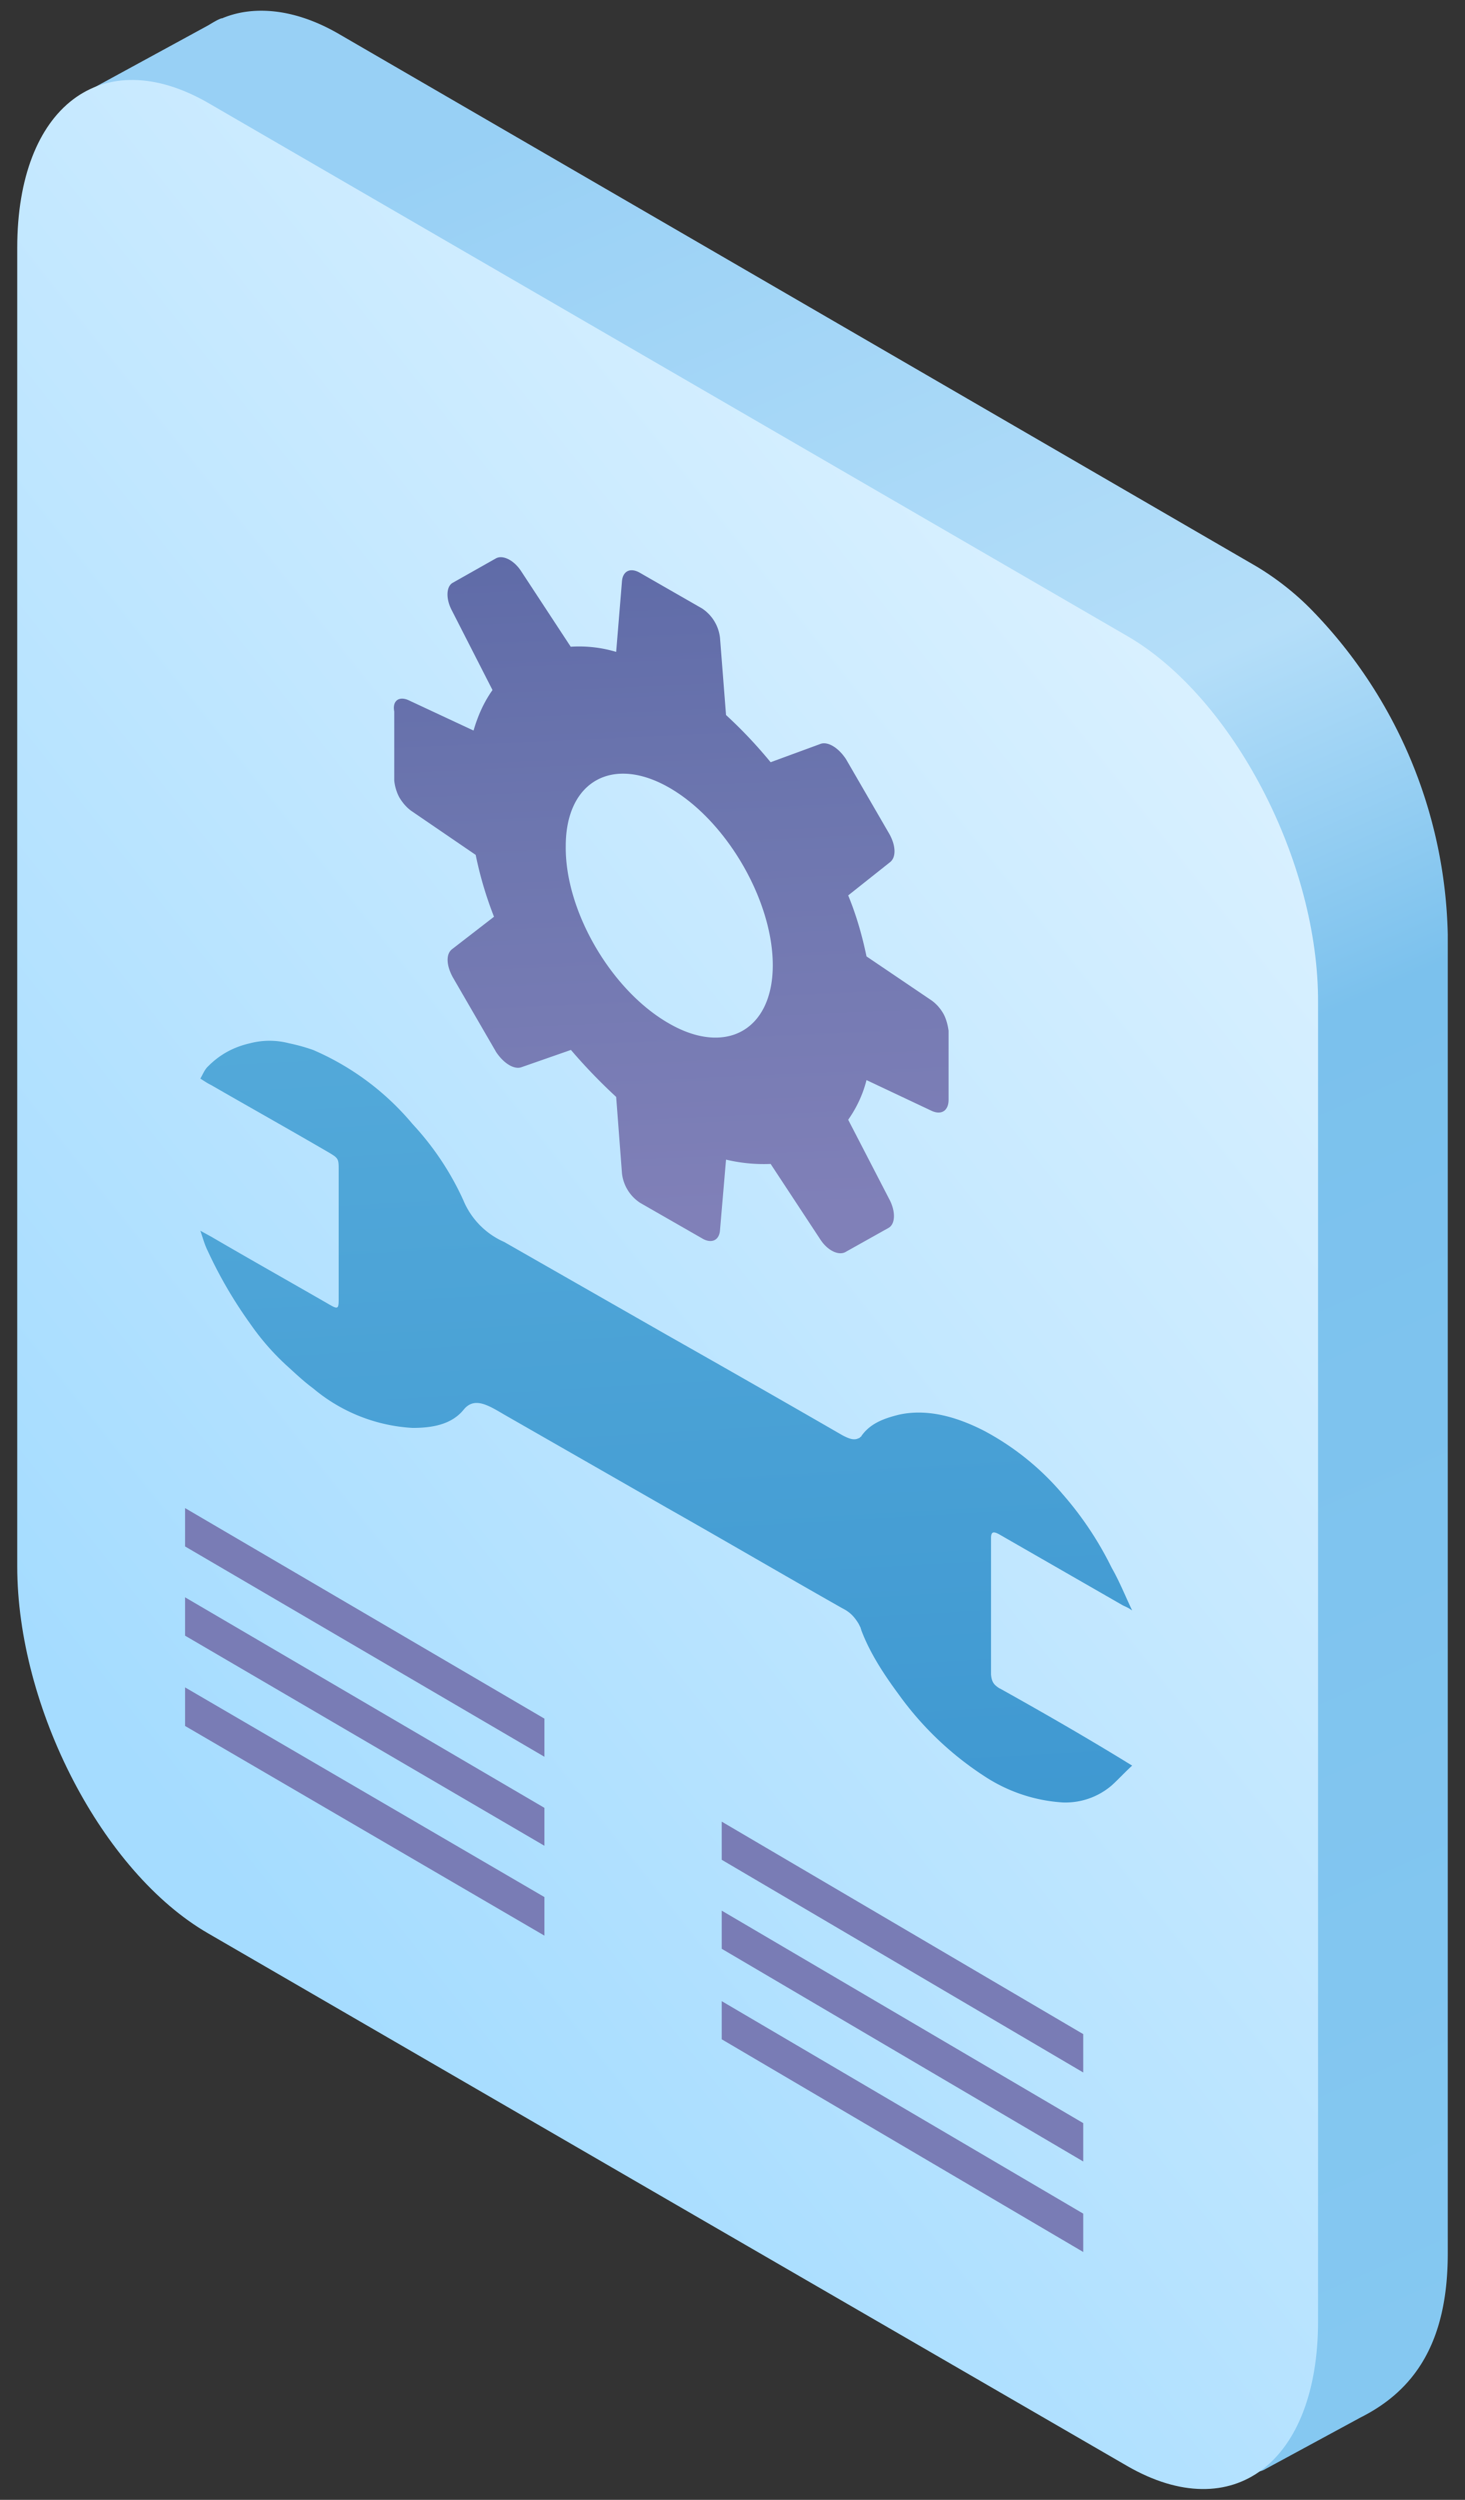
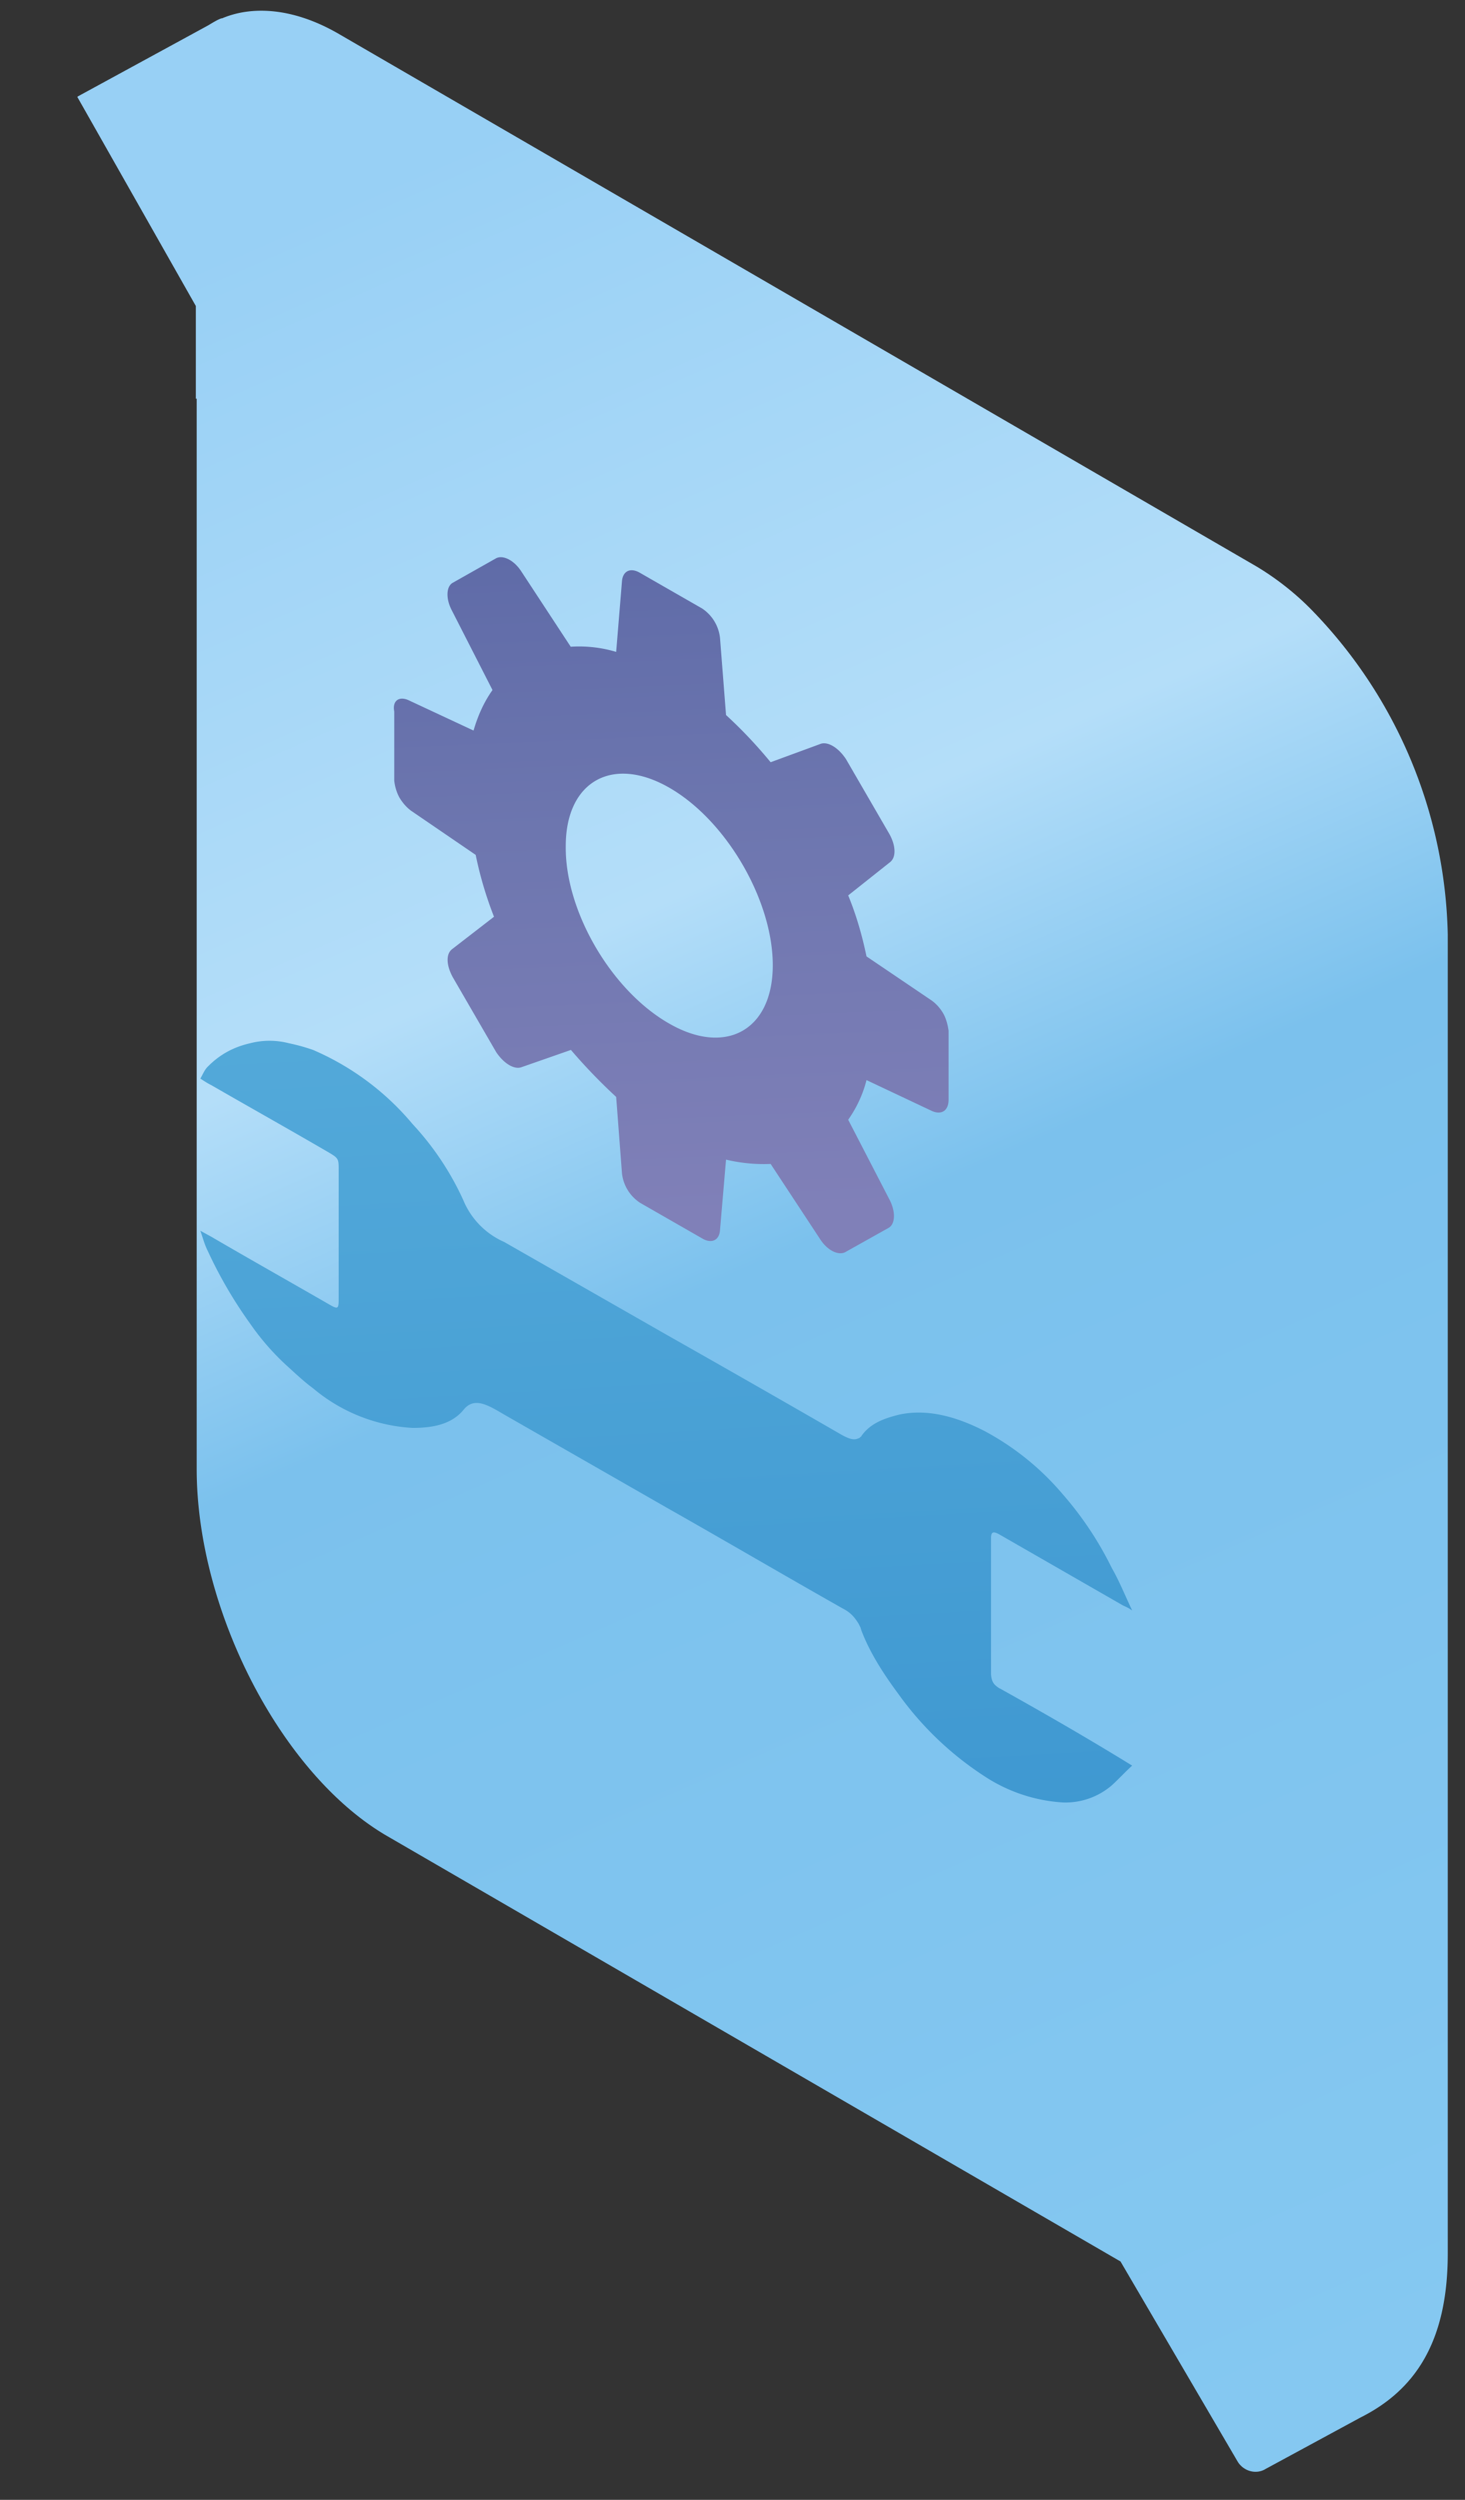
<svg xmlns="http://www.w3.org/2000/svg" width="68" height="116" fill="none">
  <rect width="100%" height="100%" fill="#333333" stroke="none" />
  <path fill="url(#a)" d="m60.81 28.23-.03-.03c-.75-.75-1.6-1.4-2.45-1.91L15.65 1.53C13.68.41 11.78.23 10.31.85h-.03c-.2.07-.4.2-.64.34L3.62 4.47l-.03.03 5.5 9.7v4.3h.04v49.67c0 6.56 3.94 14.2 8.86 17.04l34.02 19.73 5.44 9.29c.27.44.85.61 1.29.34l4.41-2.39c2.45-1.23 4.05-3.41 4.05-7.61V43.36a22.24 22.24 0 0 0-6.39-15.13Z" />
-   <path fill="url(#b)" d="M52.35 29.53 9.67 4.78C4.74 1.94.8 4.95.8 11.5v61.18c0 6.55 3.94 14.2 8.87 17.04l22.6 13.1 20.05 11.61c4.92 2.84 8.86-.17 8.86-6.72V46.56c.04-6.59-3.97-14.2-8.83-17.03Z" />
  <path fill="url(#c)" d="m18.98 32.5 3 1.4c.2-.68.47-1.3.88-1.88l-1.9-3.72c-.28-.55-.24-1.1.06-1.26l2-1.13c.31-.17.82.07 1.16.58l2.31 3.52a6 6 0 0 1 2.11.24l.27-3.28c.04-.48.4-.65.85-.38l2.86 1.64a1.88 1.88 0 0 1 .84 1.37l.28 3.58c.74.68 1.42 1.4 2.07 2.19l2.34-.86c.34-.1.82.2 1.16.72l2 3.45c.31.54.34 1.1.04 1.33l-1.94 1.54c.38.92.65 1.87.85 2.83l3.03 2.05c.23.17.4.37.54.61.13.24.2.51.24.79v3.2c0 .52-.34.72-.78.52l-3.03-1.43c-.17.68-.47 1.3-.85 1.84l1.94 3.75c.27.55.24 1.1-.07 1.27l-2 1.12c-.31.17-.82-.06-1.16-.58l-2.31-3.51a7.5 7.5 0 0 1-2.07-.2l-.28 3.27c-.03.48-.4.65-.84.38l-2.86-1.64a1.88 1.88 0 0 1-.85-1.37l-.27-3.55a25.6 25.6 0 0 1-2.1-2.18l-2.32.81c-.34.1-.81-.2-1.15-.71l-2-3.45c-.31-.55-.35-1.1-.04-1.33l1.94-1.5a17.3 17.3 0 0 1-.85-2.87l-3-2.05c-.23-.17-.4-.38-.54-.61a2.1 2.1 0 0 1-.24-.79v-3.2c-.1-.52.24-.73.68-.52Zm12.07 14.99c2.65 1.53 4.82.3 4.82-2.7s-2.14-6.7-4.79-8.23c-2.65-1.53-4.82-.3-4.82 2.7-.04 3 2.1 6.69 4.79 8.23Z" />
  <path fill="url(#d)" d="M46.4 78.35c-.27-.17-.37-.3-.4-.65v-6.32c0-.3.1-.34.4-.17l5.71 3.28c.14.07.24.1.44.24-.34-.72-.6-1.37-.95-1.98a15.71 15.71 0 0 0-2.27-3.41 12.42 12.42 0 0 0-3.64-2.94c-1.46-.75-2.79-1.02-3.98-.75-.68.17-1.32.4-1.73.99 0 .03-.03.03-.03.03-.04.04-.07.07-.1.07-.2.1-.41.04-.75-.14-2.72-1.57-5.4-3.1-8.12-4.64l-7.58-4.33a3.64 3.64 0 0 1-1.9-1.95 13.23 13.23 0 0 0-2.35-3.52 12.4 12.4 0 0 0-4.62-3.44c-.4-.14-.78-.24-1.12-.31a3.57 3.57 0 0 0-1.8 0c-.75.17-1.4.51-1.97 1.09-.14.14-.2.3-.34.55.2.13.37.24.5.3 1.84 1.06 3.68 2.09 5.48 3.14.4.24.44.28.44.72v6.08c0 .44-.03.48-.44.24-1.84-1.06-3.67-2.09-5.47-3.14l-.51-.28c.13.38.2.65.34.93a20.45 20.45 0 0 0 1.97 3.38c.54.78 1.15 1.46 1.8 2.04.37.34.75.69 1.12.96a7.85 7.85 0 0 0 4.62 1.84c.95 0 1.8-.17 2.35-.82.5-.65 1.15-.24 1.9.2l7.58 4.34c2.72 1.54 5.4 3.11 8.12 4.65.34.17.54.37.75.71l.1.2c0 .04.03.08.03.11.4 1.06 1.05 2.05 1.73 2.97a14.86 14.86 0 0 0 3.98 3.8 7.46 7.46 0 0 0 3.64 1.22 3.3 3.3 0 0 0 2.27-.79c.3-.27.58-.58.95-.92l-.44-.27c-1.9-1.16-3.8-2.25-5.7-3.31Z" />
-   <path fill="#797CB5" d="M25.27 88.04v1.78L8.59 80.09V78.3l16.68 9.73Zm25.01 14.68v1.78L33.5 94.63v-1.77l16.78 9.86ZM25.27 83.88v1.77L8.59 75.9v-1.78l16.68 9.77Zm25.01 14.64v1.78L33.5 90.43v-1.77l16.78 9.86ZM25.27 79.75v1.77L8.59 71.76v-1.78l16.68 9.77ZM50.28 94.4v1.77L33.5 86.3v-1.77l16.78 9.86Z" />
  <defs>
    <linearGradient id="a" x1="20.27" x2="83.36" y1="3.73" y2="146.85" gradientUnits="userSpaceOnUse">
      <stop offset=".02" stop-color="#98D0F5" />
      <stop offset=".25" stop-color="#B4DEF9" />
      <stop offset=".36" stop-color="#7BC1ED" />
      <stop offset="1" stop-color="#8CCDF4" />
    </linearGradient>
    <linearGradient id="b" x1="10.48" x2="105.98" y1="87.68" y2="11.71" gradientUnits="userSpaceOnUse">
      <stop stop-color="#A5DCFF" />
      <stop offset="1" stop-color="#fff" />
    </linearGradient>
    <linearGradient id="c" x1="29.58" x2="31.72" y1="8.58" y2="56.44" gradientUnits="userSpaceOnUse">
      <stop offset=".18" stop-color="#5664A3" />
      <stop offset=".62" stop-color="#6D76AF" />
      <stop offset="1" stop-color="#8080B8" />
    </linearGradient>
    <linearGradient id="d" x1="22.95" x2="17.71" y1="109.05" y2="18.28" gradientUnits="userSpaceOnUse">
      <stop stop-color="#338ECC" />
      <stop offset="1" stop-color="#62B6E0" />
    </linearGradient>
  </defs>
</svg>